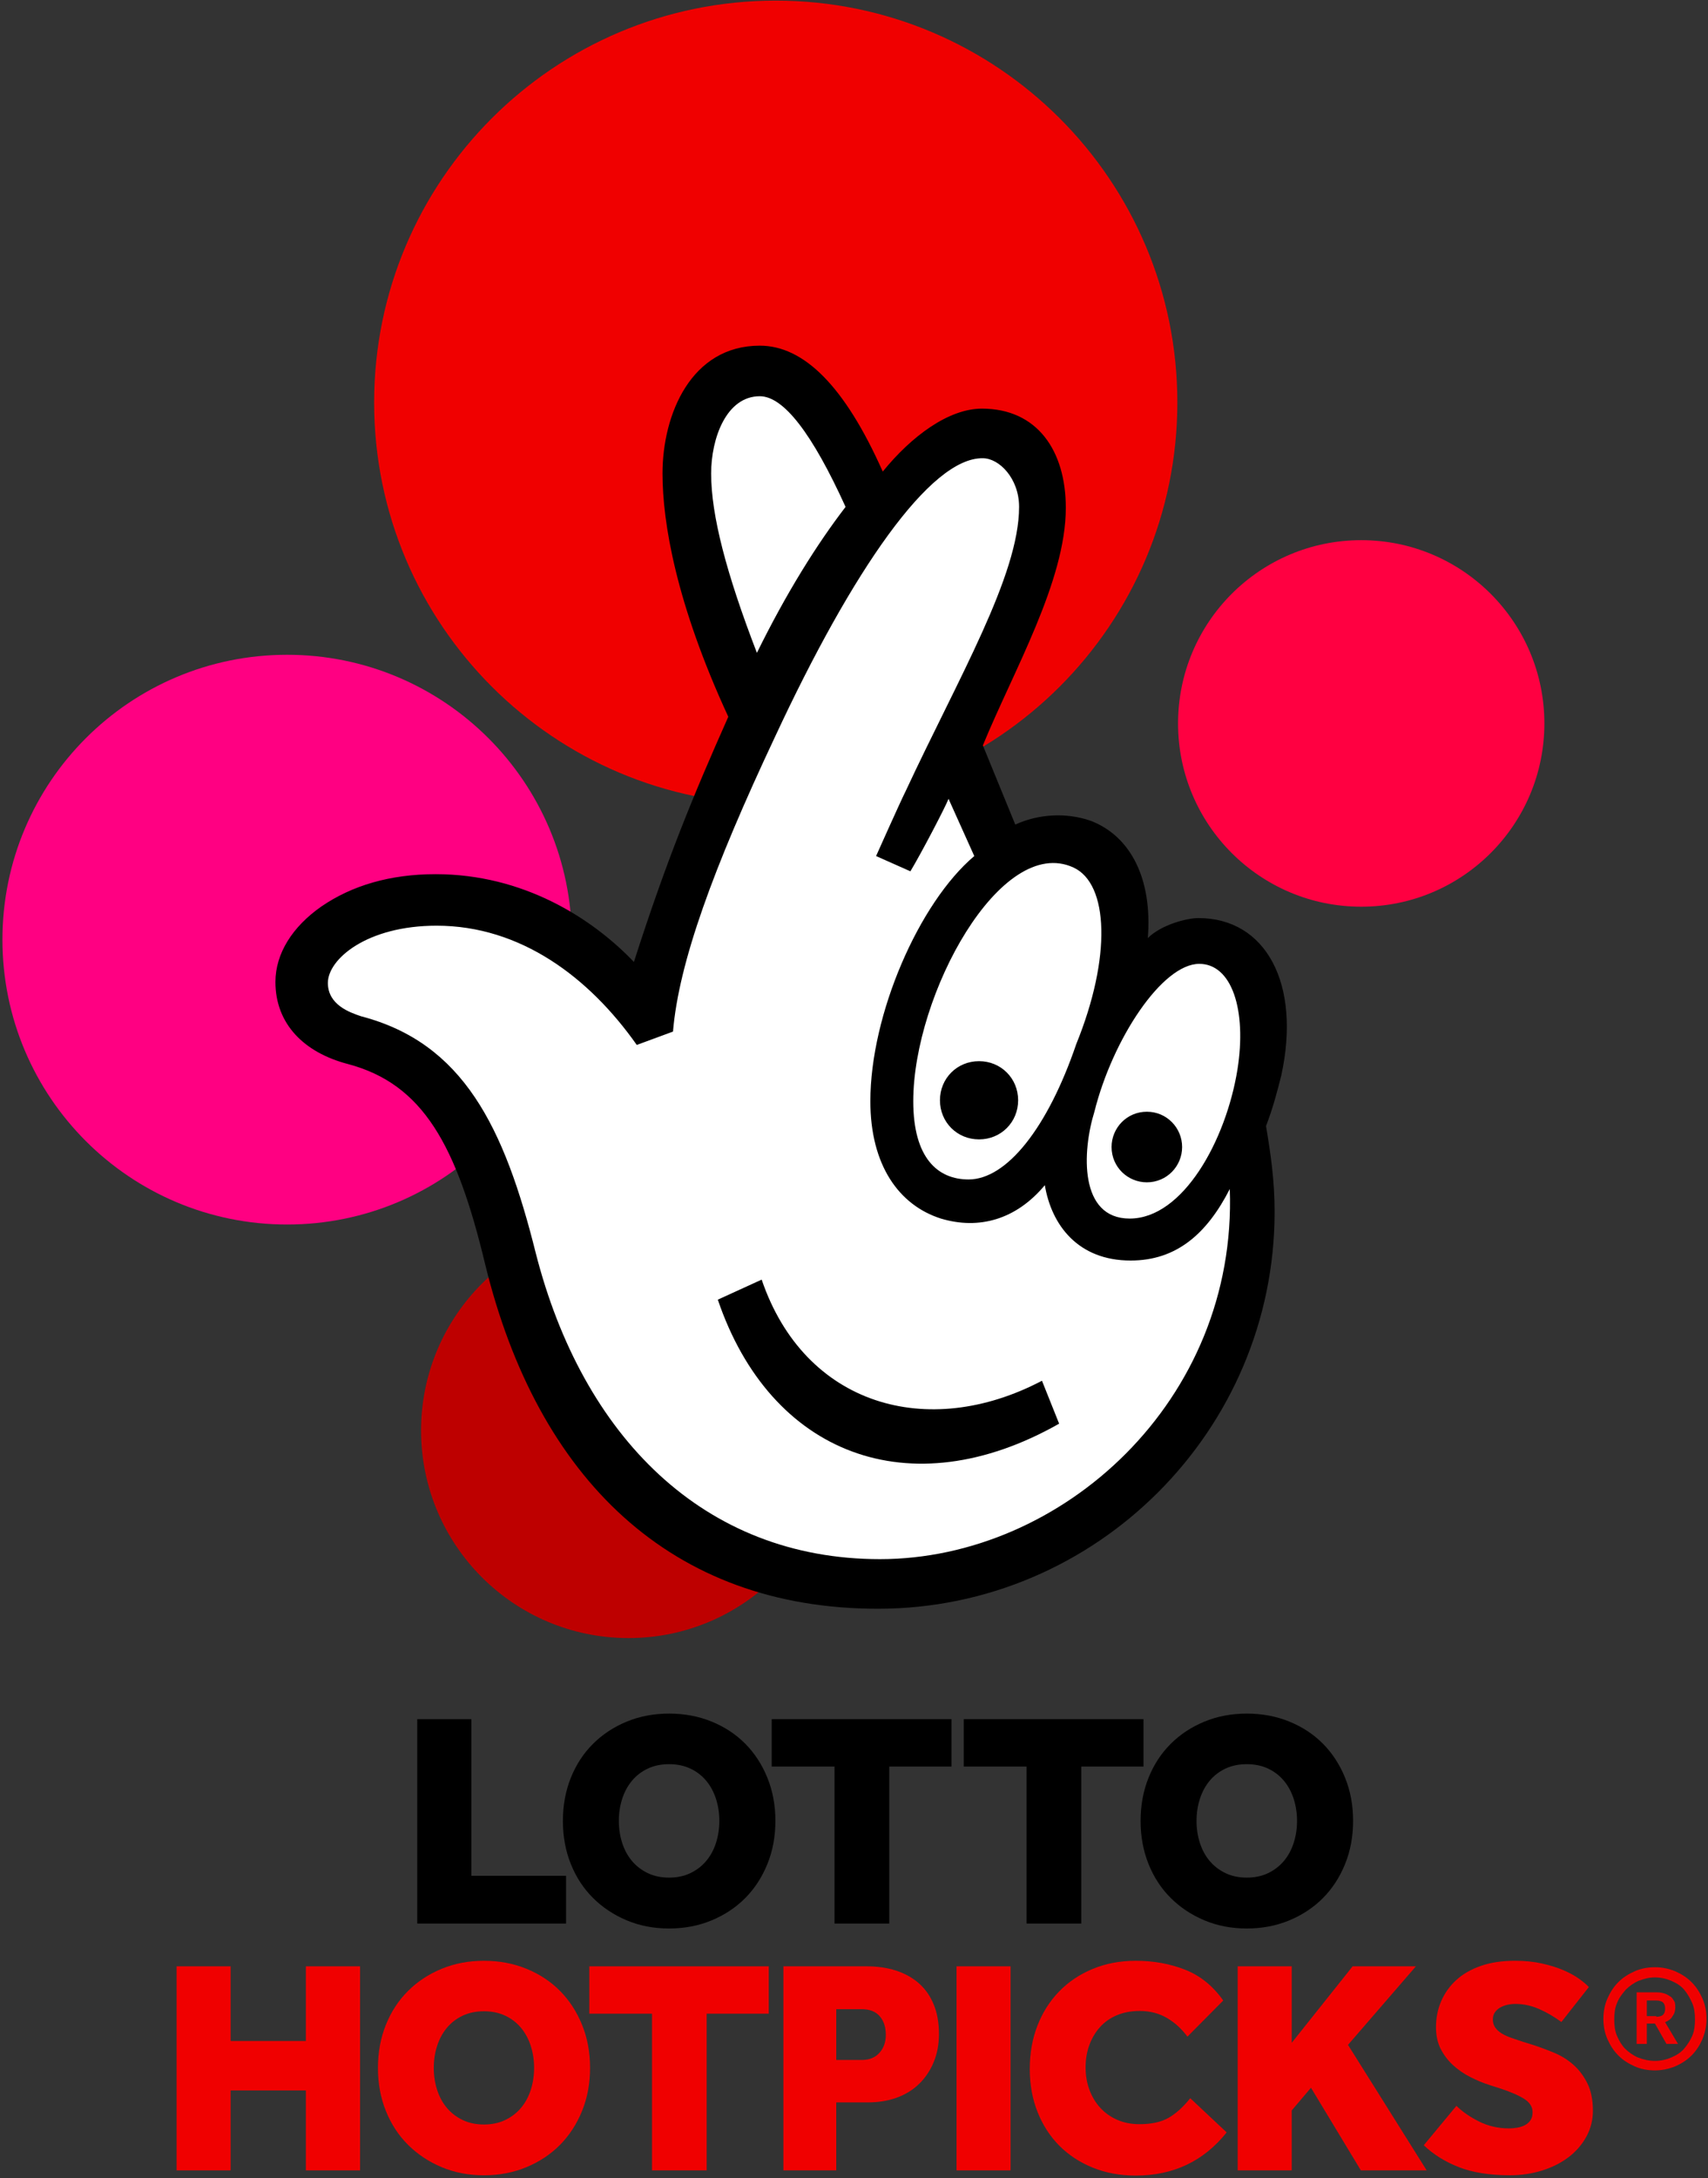
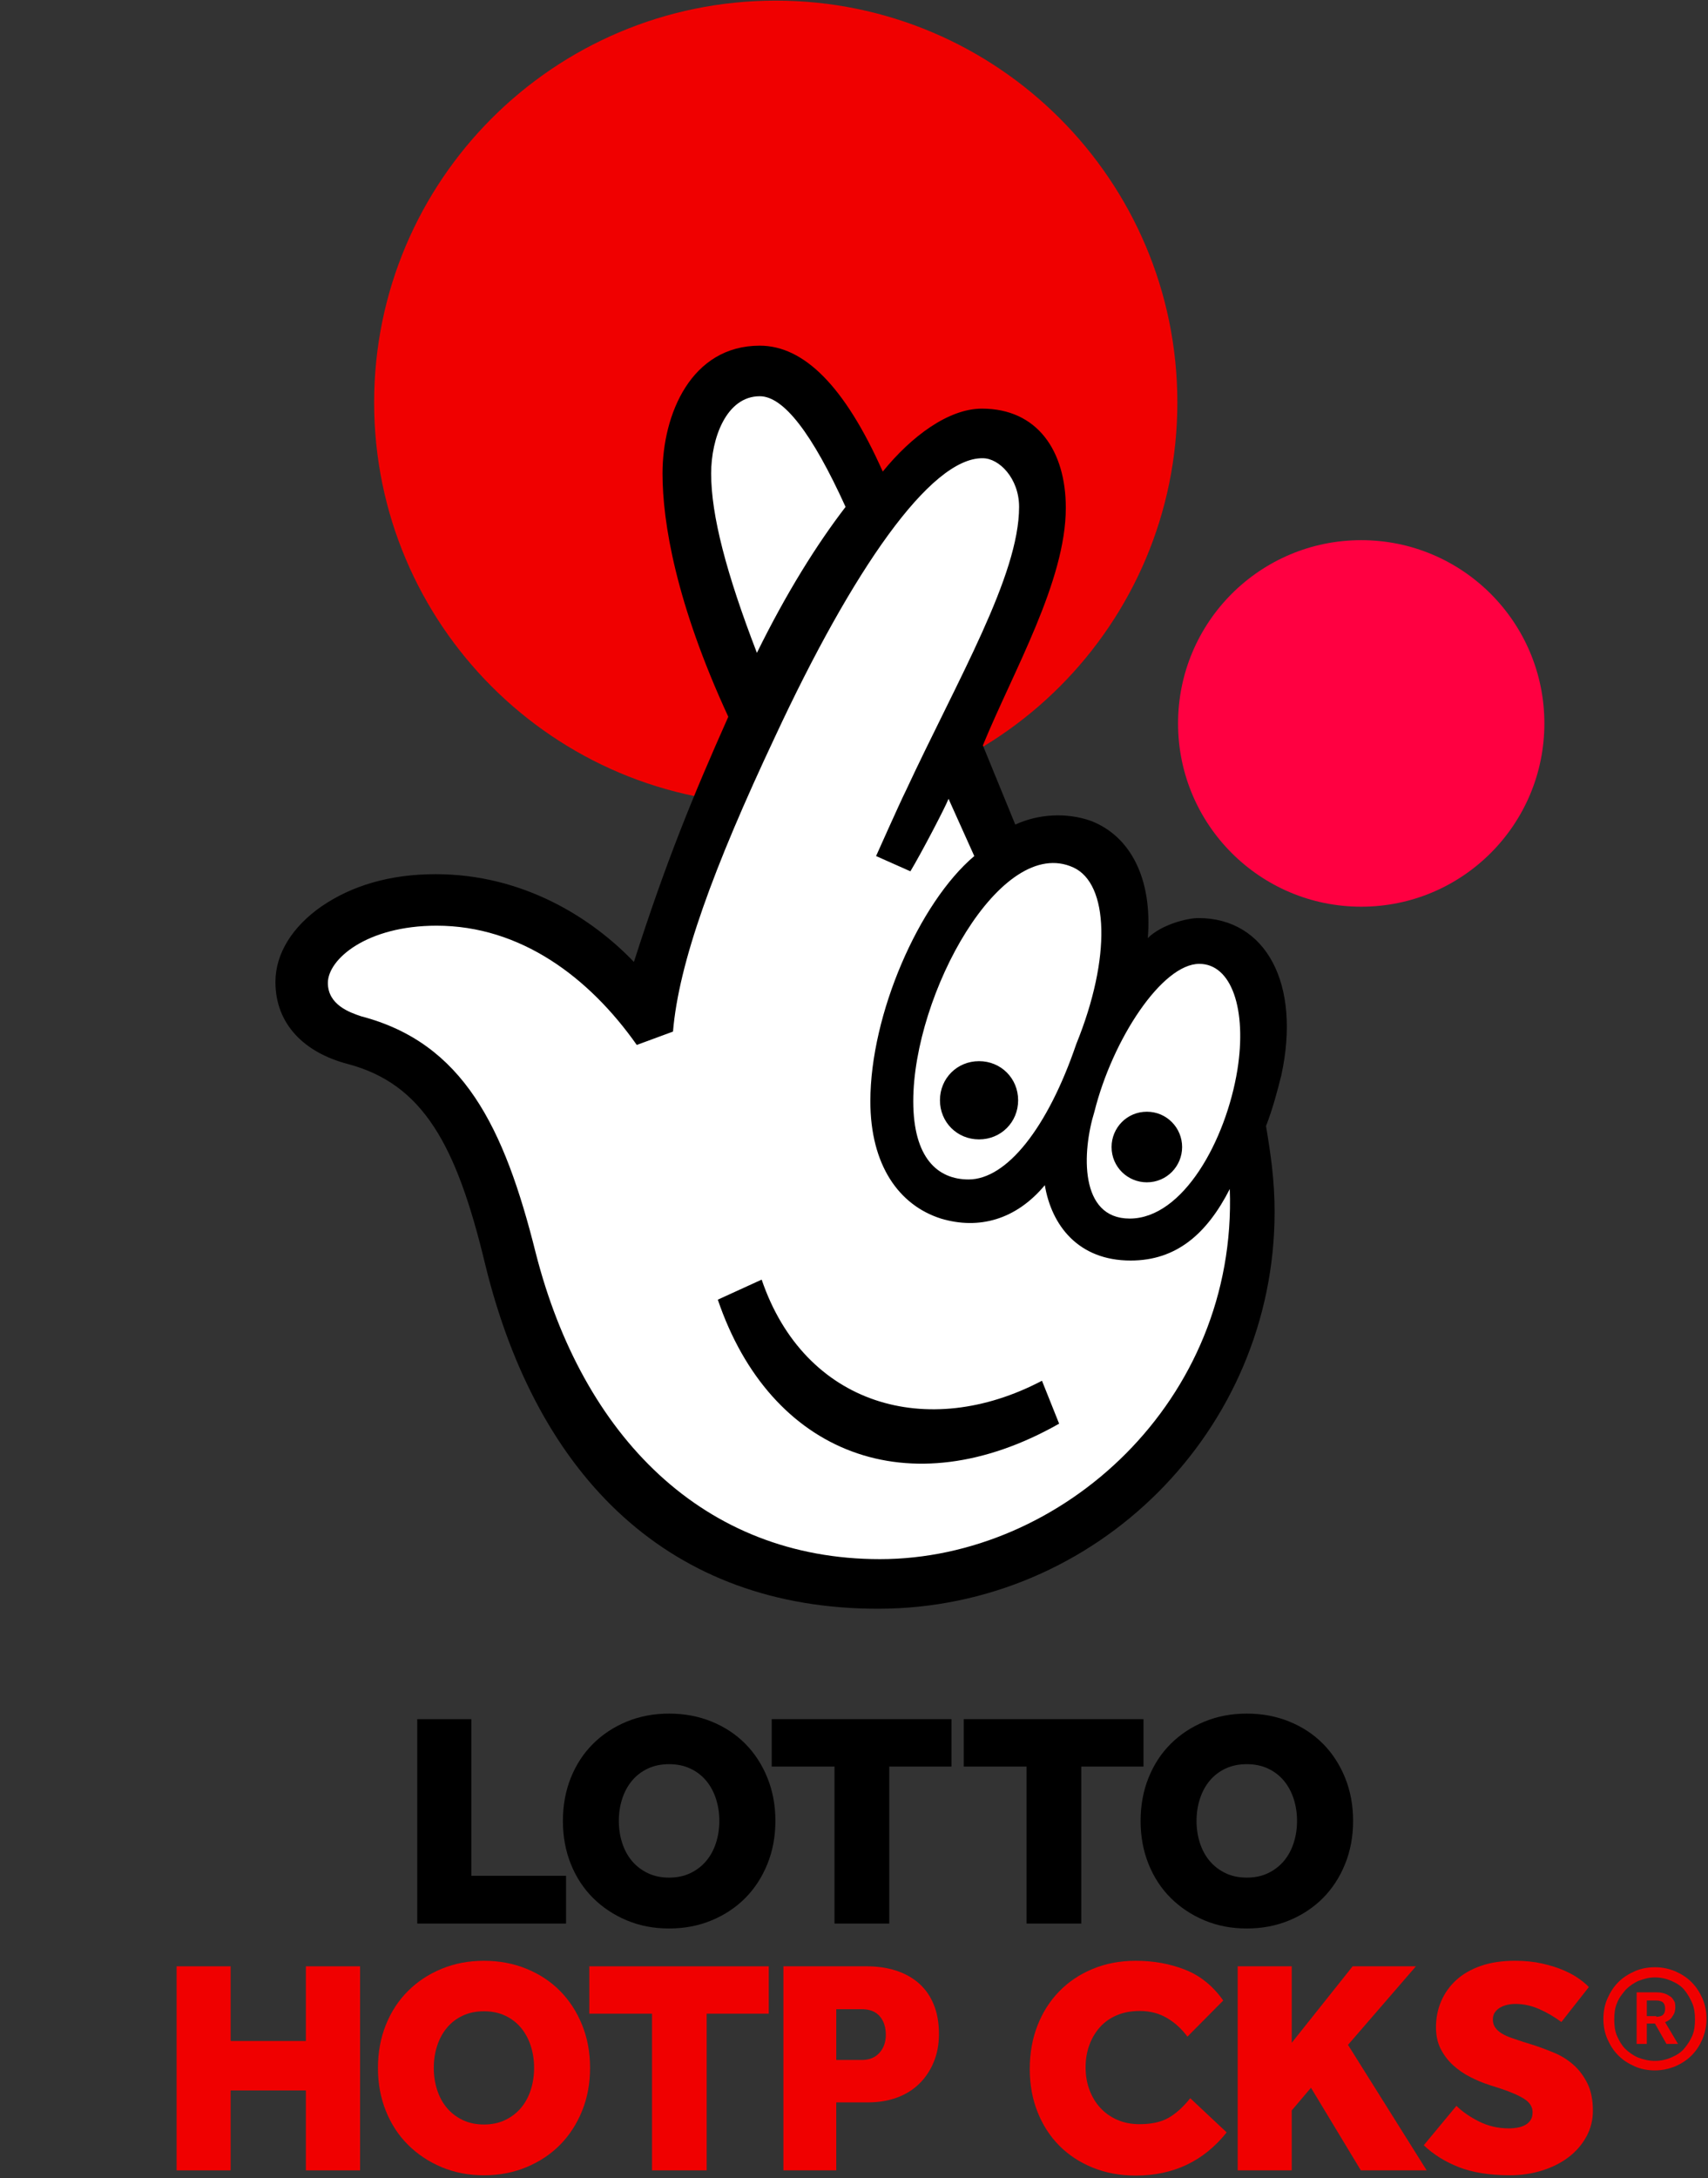
<svg xmlns="http://www.w3.org/2000/svg" xmlns:ns1="http://www.inkscape.org/namespaces/inkscape" xmlns:ns2="http://sodipodi.sourceforge.net/DTD/sodipodi-0.dtd" width="1000" height="1274.515" id="svg2" version="1.1" ns1:version="0.48.5 r10040" ns2:docname="A.svg">
  <rect width="100%" height="100%" fill="#333333" stroke="none" />
  <defs id="defs4" />
  <ns2:namedview id="base" pagecolor="#ffffff" bordercolor="#666666" borderopacity="1.0" ns1:pageopacity="0.0" ns1:pageshadow="2" ns1:zoom="0.40120023" ns1:cx="455.72224" ns1:cy="-148.23334" ns1:document-units="px" ns1:current-layer="g3081" showgrid="false" fit-margin-left="0.5" fit-margin-bottom="0.5" fit-margin-top="0.5" fit-margin-right="0.5" ns1:window-width="1053" ns1:window-height="1027" ns1:window-x="857" ns1:window-y="-12" ns1:window-maximized="0">
    <ns1:grid type="xygrid" id="grid3122" empspacing="5" visible="true" enabled="true" snapvisiblegridlinesonly="true" originx="-1880.72px" originy="-672.343px" />
  </ns2:namedview>
  <g ns1:label="Layer 1" ns1:groupmode="layer" id="layer1" transform="translate(-1880.72,894.495)">
    <g id="g3081" transform="translate(1180.885,-620.56)">
      <g transform="matrix(4.475,0,0,4.475,835.831,-8548.709)" style="font-size:40px;font-style:normal;font-weight:normal;line-height:125%;letter-spacing:0px;word-spacing:0px;fill:#f00000;fill-opacity:1;stroke:none;font-family:Sans" id="flowRoot3310">
        <path d="m -7.285,2132.895 0,-26.68 7.07,0 0,9.766 9.844,0 0,-9.766 7.09,0 0,26.68 -7.09,0 0,-10.449 -9.844,0 0,10.449 z" style="fill:#f00000;fill-opacity:1;font-family:TNL Effra Heavy;-inkscape-font-specification:TNL Effra Heavy" id="path3319" ns1:connector-curvature="0" />
        <path d="m 19.058,2119.496 c -1e-6,-2.031 0.345,-3.906 1.035,-5.625 0.69,-1.719 1.657,-3.197 2.9,-4.434 1.243,-1.237 2.712,-2.204 4.404,-2.9 1.693,-0.697 3.535,-1.045 5.527,-1.045 2.005,0 3.861,0.348 5.566,1.045 1.706,0.697 3.171,1.663 4.395,2.9 1.224,1.237 2.184,2.715 2.881,4.434 0.697,1.719 1.045,3.594 1.045,5.625 -2.9e-5,2.031 -0.348,3.906 -1.045,5.625 -0.697,1.719 -1.657,3.197 -2.881,4.434 -1.224,1.237 -2.689,2.21 -4.395,2.92 -1.706,0.71 -3.561,1.064 -5.566,1.064 -2.005,0 -3.851,-0.355 -5.537,-1.064 -1.686,-0.71 -3.151,-1.683 -4.395,-2.92 -1.243,-1.237 -2.21,-2.715 -2.9,-4.434 -0.69,-1.719 -1.035,-3.594 -1.035,-5.625 z m 7.305,0 c -9e-6,1.016 0.146,1.976 0.439,2.881 0.293,0.905 0.719,1.69 1.279,2.353 0.56,0.664 1.247,1.191 2.061,1.582 0.814,0.391 1.742,0.586 2.783,0.586 1.042,0 1.969,-0.195 2.783,-0.586 0.814,-0.391 1.501,-0.918 2.061,-1.582 0.56,-0.664 0.986,-1.448 1.279,-2.353 0.293,-0.905 0.439,-1.865 0.439,-2.881 -2.2e-5,-1.016 -0.147,-1.976 -0.439,-2.881 -0.293,-0.905 -0.719,-1.693 -1.279,-2.363 -0.56,-0.67 -1.247,-1.198 -2.061,-1.582 -0.814,-0.384 -1.742,-0.576 -2.783,-0.576 -1.042,0 -1.969,0.192 -2.783,0.576 -0.814,0.384 -1.501,0.911 -2.061,1.582 -0.56,0.671 -0.986,1.458 -1.279,2.363 -0.293,0.905 -0.439,1.865 -0.439,2.881 z" style="fill:#f00000;fill-opacity:1;font-family:TNL Effra Heavy;-inkscape-font-specification:TNL Effra Heavy" id="path3321" ns1:connector-curvature="0" />
        <path d="m 46.712,2112.407 0,-6.191 23.477,0 0,6.191 -8.125,0 0,20.488 -7.148,0 0,-20.488 z" style="fill:#f00000;fill-opacity:1;font-family:TNL Effra Heavy;-inkscape-font-specification:TNL Effra Heavy" id="path3323" ns1:connector-curvature="0" />
        <path d="m 72.106,2132.895 0,-26.68 10.879,0 c 1.445,0 2.747,0.192 3.906,0.576 1.159,0.384 2.152,0.944 2.979,1.68 0.827,0.736 1.465,1.657 1.914,2.764 0.449,1.107 0.674,2.383 0.674,3.828 -2.3e-5,1.354 -0.231,2.585 -0.693,3.691 -0.462,1.107 -1.1,2.054 -1.914,2.842 -0.814,0.788 -1.787,1.387 -2.92,1.797 -1.133,0.41 -2.383,0.615 -3.75,0.615 l -4.16,0 0,8.887 z m 6.914,-14.434 3.359,0 c 0.964,0 1.725,-0.309 2.285,-0.928 0.56,-0.619 0.84,-1.403 0.84,-2.353 -1.6e-5,-1.016 -0.267,-1.829 -0.801,-2.442 -0.534,-0.612 -1.322,-0.918 -2.363,-0.918 l -3.32,0 z" style="fill:#f00000;fill-opacity:1;font-family:TNL Effra Heavy;-inkscape-font-specification:TNL Effra Heavy" id="path3325" ns1:connector-curvature="0" />
-         <path d="m 94.757,2132.895 0,-26.68 7.07,0 0,26.68 z" style="fill:#f00000;fill-opacity:1;font-family:TNL Effra Heavy;-inkscape-font-specification:TNL Effra Heavy" id="path3327" ns1:connector-curvature="0" />
        <path d="m 104.339,2119.613 c 0,-2.031 0.332,-3.906 0.996,-5.625 0.664,-1.719 1.608,-3.21 2.832,-4.473 1.224,-1.263 2.692,-2.249 4.404,-2.959 1.712,-0.71 3.59,-1.064 5.635,-1.064 2.318,0 4.466,0.387 6.445,1.162 1.979,0.775 3.646,2.119 5,4.033 l -4.688,4.726 c -0.742,-1.016 -1.634,-1.829 -2.676,-2.441 -1.042,-0.612 -2.227,-0.918 -3.555,-0.918 -1.12,0 -2.119,0.185 -2.998,0.557 -0.879,0.371 -1.618,0.892 -2.217,1.562 -0.599,0.671 -1.061,1.452 -1.387,2.344 -0.326,0.892 -0.488,1.859 -0.488,2.9 -1e-5,1.068 0.169,2.054 0.508,2.959 0.339,0.905 0.814,1.69 1.426,2.353 0.612,0.664 1.351,1.185 2.217,1.562 0.866,0.378 1.833,0.566 2.9,0.566 1.549,0 2.809,-0.273 3.779,-0.82 0.97,-0.547 1.924,-1.406 2.861,-2.578 l 4.766,4.473 c -3.008,3.763 -6.973,5.644 -11.895,5.644 -2.057,0 -3.939,-0.348 -5.645,-1.045 -1.706,-0.697 -3.164,-1.657 -4.375,-2.881 -1.211,-1.224 -2.155,-2.689 -2.832,-4.394 -0.677,-1.706 -1.016,-3.587 -1.016,-5.645 z" style="fill:#f00000;fill-opacity:1;font-family:TNL Effra Heavy;-inkscape-font-specification:TNL Effra Heavy" id="path3329" ns1:connector-curvature="0" />
        <path d="m 131.54,2132.895 0,-26.68 7.07,0 0,10 7.969,-10 8.281,0 -8.887,10.273 10.293,16.406 -8.613,0 -6.523,-10.801 -2.52,2.969 0,7.832 z" style="fill:#f00000;fill-opacity:1;font-family:TNL Effra Heavy;-inkscape-font-specification:TNL Effra Heavy" id="path3331" ns1:connector-curvature="0" />
        <path d="m 155.884,2129.613 4.277,-5.156 c 0.742,0.742 1.715,1.419 2.92,2.031 1.204,0.612 2.529,0.918 3.975,0.918 0.352,0 0.713,-0.033 1.084,-0.098 0.371,-0.065 0.703,-0.176 0.996,-0.332 0.293,-0.156 0.531,-0.368 0.713,-0.635 0.182,-0.267 0.273,-0.615 0.273,-1.045 -2e-5,-0.69 -0.352,-1.263 -1.055,-1.719 -0.703,-0.456 -1.738,-0.911 -3.105,-1.367 l -1.465,-0.469 c -0.82,-0.261 -1.654,-0.606 -2.5,-1.035 -0.846,-0.43 -1.602,-0.947 -2.266,-1.553 -0.664,-0.606 -1.204,-1.312 -1.621,-2.119 -0.417,-0.807 -0.625,-1.758 -0.625,-2.852 0,-1.224 0.228,-2.363 0.684,-3.418 0.456,-1.055 1.117,-1.976 1.982,-2.764 0.866,-0.788 1.94,-1.403 3.223,-1.846 1.283,-0.443 2.764,-0.664 4.443,-0.664 1.302,0 2.487,0.12 3.555,0.361 1.068,0.241 2.002,0.534 2.803,0.879 0.801,0.345 1.481,0.719 2.041,1.123 0.56,0.404 0.983,0.762 1.27,1.074 l -3.594,4.57 c -0.938,-0.69 -1.911,-1.256 -2.92,-1.699 -1.009,-0.443 -2.048,-0.664 -3.115,-0.664 -0.352,0 -0.7,0.039 -1.045,0.117 -0.345,0.078 -0.658,0.199 -0.938,0.361 -0.28,0.163 -0.508,0.371 -0.684,0.625 -0.176,0.254 -0.264,0.563 -0.264,0.928 -1e-5,0.404 0.101,0.752 0.303,1.045 0.202,0.293 0.475,0.547 0.82,0.762 0.345,0.215 0.765,0.41 1.26,0.586 0.495,0.176 1.022,0.355 1.582,0.537 l 1.27,0.391 c 0.911,0.299 1.833,0.641 2.764,1.025 0.931,0.384 1.771,0.905 2.52,1.562 0.749,0.658 1.364,1.471 1.846,2.441 0.482,0.97 0.723,2.165 0.723,3.584 -2e-5,1.224 -0.286,2.357 -0.859,3.398 -0.573,1.042 -1.348,1.934 -2.324,2.676 -0.977,0.742 -2.126,1.322 -3.447,1.738 -1.322,0.417 -2.725,0.625 -4.209,0.625 -2.669,0 -4.906,-0.355 -6.709,-1.064 -1.803,-0.71 -3.33,-1.663 -4.58,-2.861 z" style="fill:#f00000;fill-opacity:1;font-family:TNL Effra Heavy;-inkscape-font-specification:TNL Effra Heavy" id="path3333" ns1:connector-curvature="0" />
      </g>
-       <path ns2:type="arc" style="fill:#ff0082;fill-opacity:1;fill-rule:evenodd;stroke:none" id="path3143" ns2:cx="1989.6179" ns2:cy="-569.99927" ns2:rx="21.370052" ns2:ry="21.370052" d="m 2010.988,-569.999 c 0,11.802 -9.568,21.37 -21.37,21.37 -11.802,0 -21.37,-9.568 -21.37,-21.37 0,-11.802 9.568,-21.37 21.37,-21.37 11.802,0 21.37,9.568 21.37,21.37 z" transform="matrix(7.8,0,0,7.8,-14651.072,4721.866)" />
      <path transform="matrix(11.003,0,0,11.003,-20737.749,6233.259)" d="m 2010.988,-569.999 c 0,11.802 -9.568,21.37 -21.37,21.37 -11.802,0 -21.37,-9.568 -21.37,-21.37 0,-11.802 9.568,-21.37 21.37,-21.37 11.802,0 21.37,9.568 21.37,21.37 z" ns2:ry="21.370052" ns2:rx="21.370052" ns2:cy="-569.99927" ns2:cx="1989.6179" id="path3145" style="fill:#f00000;fill-opacity:1;fill-rule:evenodd;stroke:none" ns2:type="arc" />
      <path transform="matrix(5.018,0,0,5.018,-8487.104,3009.618)" d="m 2010.988,-569.999 c 0,11.802 -9.568,21.37 -21.37,21.37 -11.802,0 -21.37,-9.568 -21.37,-21.37 0,-11.802 9.568,-21.37 21.37,-21.37 11.802,0 21.37,9.568 21.37,21.37 z" ns2:ry="21.370052" ns2:rx="21.370052" ns2:cy="-569.99927" ns2:cx="1989.6179" id="path3147" style="fill:#ff0041;fill-opacity:1;fill-rule:evenodd;stroke:none" ns2:type="arc" />
-       <path ns2:type="arc" style="fill:#be0000;fill-opacity:1;fill-rule:evenodd;stroke:none" id="path3149" ns2:cx="1989.6179" ns2:cy="-569.99927" ns2:rx="21.370052" ns2:ry="21.370052" d="m 2010.988,-569.999 c 0,11.802 -9.568,21.37 -21.37,21.37 -11.802,0 -21.37,-9.568 -21.37,-21.37 0,-11.802 9.568,-21.37 21.37,-21.37 11.802,0 21.37,9.568 21.37,21.37 z" transform="matrix(5.684,0,0,5.684,-10241.153,3802.947)" />
      <g transform="matrix(4.483,0,0,4.483,-7904.174,2376.834)" style="font-size:40px;font-style:normal;font-weight:normal;line-height:125%;letter-spacing:0px;word-spacing:0px;fill:#000000;fill-opacity:1;stroke:none;font-family:Sans" id="flowRoot3151">
        <path d="m 1973.746,-340.23 0,-26.68 7.07,0 0,20.449 12.363,0 0,6.23 z" style="fill:#000000;font-family:TNL Effra Heavy;-inkscape-font-specification:TNL Effra Heavy" id="path3160" ns1:connector-curvature="0" />
        <path d="m 1992.767,-353.629 c 0,-2.031 0.345,-3.906 1.035,-5.625 0.69,-1.719 1.657,-3.197 2.9,-4.434 1.244,-1.237 2.712,-2.204 4.404,-2.9 1.693,-0.697 3.535,-1.045 5.527,-1.045 2.005,3e-5 3.861,0.348 5.566,1.045 1.706,0.697 3.171,1.663 4.394,2.9 1.224,1.237 2.184,2.715 2.881,4.434 0.697,1.719 1.045,3.594 1.045,5.625 0,2.031 -0.348,3.906 -1.045,5.625 -0.697,1.719 -1.657,3.197 -2.881,4.434 -1.224,1.237 -2.689,2.21 -4.394,2.92 -1.706,0.71 -3.561,1.064 -5.566,1.064 -2.005,0 -3.851,-0.355 -5.537,-1.064 -1.686,-0.71 -3.151,-1.683 -4.395,-2.92 -1.244,-1.237 -2.21,-2.715 -2.9,-4.434 -0.69,-1.719 -1.035,-3.594 -1.035,-5.625 z m 7.305,0 c 0,1.016 0.146,1.976 0.439,2.881 0.293,0.905 0.719,1.689 1.279,2.354 0.56,0.664 1.247,1.191 2.061,1.582 0.814,0.391 1.742,0.586 2.783,0.586 1.042,10e-6 1.969,-0.195 2.783,-0.586 0.814,-0.391 1.501,-0.918 2.061,-1.582 0.56,-0.664 0.986,-1.449 1.279,-2.354 0.293,-0.905 0.44,-1.865 0.44,-2.881 0,-1.016 -0.146,-1.976 -0.44,-2.881 -0.293,-0.905 -0.719,-1.693 -1.279,-2.363 -0.56,-0.671 -1.247,-1.198 -2.061,-1.582 -0.814,-0.384 -1.742,-0.576 -2.783,-0.576 -1.042,2e-5 -1.969,0.192 -2.783,0.576 -0.814,0.384 -1.501,0.911 -2.061,1.582 -0.56,0.671 -0.986,1.458 -1.279,2.363 -0.293,0.905 -0.439,1.865 -0.439,2.881 z" style="fill:#000000;font-family:TNL Effra Heavy;-inkscape-font-specification:TNL Effra Heavy" id="path3162" ns1:connector-curvature="0" />
        <path d="m 2020.037,-360.718 0,-6.191 23.477,0 0,6.191 -8.125,0 0,20.488 -7.148,0 0,-20.488 z" style="fill:#000000;font-family:TNL Effra Heavy;-inkscape-font-specification:TNL Effra Heavy" id="path3164" ns1:connector-curvature="0" />
        <path d="m 2045.116,-360.718 0,-6.191 23.477,0 0,6.191 -8.125,0 0,20.488 -7.148,0 0,-20.488 z" style="fill:#000000;font-family:TNL Effra Heavy;-inkscape-font-specification:TNL Effra Heavy" id="path3166" ns1:connector-curvature="0" />
        <path d="m 2068.215,-353.629 c 0,-2.031 0.345,-3.906 1.035,-5.625 0.69,-1.719 1.657,-3.197 2.9,-4.434 1.244,-1.237 2.712,-2.204 4.404,-2.9 1.693,-0.697 3.535,-1.045 5.527,-1.045 2.005,3e-5 3.861,0.348 5.566,1.045 1.706,0.697 3.171,1.663 4.394,2.9 1.224,1.237 2.184,2.715 2.881,4.434 0.697,1.719 1.045,3.594 1.045,5.625 0,2.031 -0.348,3.906 -1.045,5.625 -0.697,1.719 -1.657,3.197 -2.881,4.434 -1.224,1.237 -2.689,2.21 -4.394,2.92 -1.706,0.71 -3.561,1.064 -5.566,1.064 -2.005,0 -3.851,-0.355 -5.537,-1.064 -1.686,-0.71 -3.151,-1.683 -4.395,-2.92 -1.244,-1.237 -2.21,-2.715 -2.9,-4.434 -0.69,-1.719 -1.035,-3.594 -1.035,-5.625 z m 7.305,0 c 0,1.016 0.146,1.976 0.439,2.881 0.293,0.905 0.719,1.689 1.279,2.354 0.56,0.664 1.247,1.191 2.061,1.582 0.814,0.391 1.742,0.586 2.783,0.586 1.042,10e-6 1.969,-0.195 2.783,-0.586 0.814,-0.391 1.501,-0.918 2.061,-1.582 0.56,-0.664 0.986,-1.449 1.279,-2.354 0.293,-0.905 0.44,-1.865 0.44,-2.881 0,-1.016 -0.146,-1.976 -0.44,-2.881 -0.293,-0.905 -0.719,-1.693 -1.279,-2.363 -0.56,-0.671 -1.247,-1.198 -2.061,-1.582 -0.814,-0.384 -1.742,-0.576 -2.783,-0.576 -1.042,2e-5 -1.969,0.192 -2.783,0.576 -0.814,0.384 -1.501,0.911 -2.061,1.582 -0.56,0.671 -0.986,1.458 -1.279,2.363 -0.293,0.905 -0.439,1.865 -0.439,2.881 z" style="fill:#000000;font-family:TNL Effra Heavy;-inkscape-font-specification:TNL Effra Heavy" id="path3168" ns1:connector-curvature="0" />
      </g>
      <g id="g3258" transform="matrix(4.069,0,0,4.069,4730.882,-280.733)" style="fill:#f00000;fill-opacity:1">
        <g transform="matrix(0.976,0,0,0.976,-1131.234,162.072)" id="g3145" style="fill:#f00000;fill-opacity:1">
          <path ns1:connector-curvature="0" id="path3147-9" d="m 388,140.7 c -1.1,0 -2.1,-0.2 -3,-0.6 -0.9,-0.4 -1.7,-0.9 -2.4,-1.6 -0.7,-0.7 -1.2,-1.5 -1.6,-2.4 -0.4,-0.9 -0.6,-1.9 -0.6,-3 0,-1.1 0.2,-2.1 0.6,-3 0.4,-0.9 0.9,-1.7 1.6,-2.4 0.7,-0.7 1.5,-1.2 2.4,-1.6 0.9,-0.4 1.9,-0.6 3,-0.6 1.1,0 2,0.2 3,0.6 0.9,0.4 1.7,0.9 2.4,1.6 0.7,0.7 1.2,1.5 1.6,2.4 0.4,0.9 0.6,1.9 0.6,3 0,1.1 -0.2,2 -0.6,3 -0.4,0.9 -0.9,1.7 -1.6,2.4 -0.7,0.7 -1.5,1.2 -2.4,1.6 -1,0.4 -2,0.6 -3,0.6 z m 0,-1.4 c 0.9,0 1.7,-0.2 2.4,-0.5 0.7,-0.3 1.4,-0.7 1.9,-1.3 0.5,-0.6 0.9,-1.2 1.2,-1.9 0.3,-0.7 0.4,-1.5 0.4,-2.4 0,-0.9 -0.1,-1.7 -0.4,-2.4 -0.3,-0.7 -0.7,-1.4 -1.2,-2 -0.5,-0.6 -1.2,-1 -1.9,-1.3 -0.7,-0.3 -1.5,-0.5 -2.4,-0.5 -0.9,0 -1.6,0.2 -2.4,0.5 -0.7,0.3 -1.4,0.8 -1.9,1.3 -0.5,0.6 -1,1.2 -1.3,2 -0.3,0.7 -0.4,1.5 -0.4,2.4 0,0.9 0.1,1.7 0.4,2.4 0.3,0.7 0.7,1.4 1.2,1.9 0.5,0.5 1.2,1 1.9,1.3 0.8,0.3 1.6,0.5 2.5,0.5 z m -2.7,-10.1 h 3 c 0.5,0 0.9,0.1 1.2,0.2 0.3,0.1 0.6,0.3 0.9,0.5 0.2,0.2 0.4,0.5 0.5,0.7 0.1,0.3 0.1,0.5 0.1,0.8 0,0.5 -0.1,0.9 -0.4,1.3 -0.2,0.4 -0.6,0.7 -1.1,0.9 l 1.9,3.2 h -1.7 l -1.7,-3 h -1.2 v 3 h -1.5 v -7.6 z m 2.9,3.6 c 0.4,0 0.8,-0.1 1,-0.3 0.2,-0.2 0.3,-0.5 0.3,-0.9 0,-0.4 -0.1,-0.7 -0.3,-0.9 -0.2,-0.2 -0.6,-0.3 -1,-0.3 h -1.4 v 2.3 h 1.4 z" style="fill:#f00000;fill-opacity:1" />
        </g>
      </g>
      <g transform="matrix(5.582,0,0,5.582,619.953,-342.397)" id="g3103">
        <path style="fill:#ffffff" ns1:connector-curvature="0" id="path3105" d="m 106.6,180.7 c -20.8,0 -35.4,-12.8 -41,-35.9 -2.8,-11.7 -6.1,-18.9 -14.6,-21.1 -4.7,-1.3 -7.4,-4.3 -7.4,-8.4 0,-2.9 1.7,-5.6 4.7,-7.7 3.2,-2.2 7.3,-3.3 11.8,-3.3 10.7,0 18,6.4 20.6,9.1 l 0.3,0.3 0.1,-0.4 C 84.4,102.9 87.2,96 91,87.6 l 0,-0.1 0,-0.1 C 85.3,75 84.1,66.7 84.1,61.9 c 0,-6.3 3.1,-13.2 10,-13.2 4.5,0 8.7,4.3 12.6,13.1 l 0.2,0.3 0.2,-0.3 c 3.2,-4.1 7,-6.5 10.2,-6.5 5.3,0 8.6,3.9 8.6,10.2 0,5.8 -3,12.4 -6,18.7 -1,2.1 -1.9,4.2 -2.7,6.1 l 0,0.1 3.6,8.6 0.2,-0.1 c 1.4,-0.6 2.9,-0.9 4.4,-0.9 1.2,0 2.3,0.2 3.4,0.6 4.2,1.6 6.4,6.1 5.8,12.1 l -0.1,0.6 0.4,-0.4 c 1.3,-1.3 3.9,-2 5.1,-2 2.7,0 4.9,1 6.5,3 2.4,2.9 3.1,7.8 2,13.3 -0.3,1.4 -0.8,3.4 -1.6,5.2 l 0,0.1 0,0.1 c 0.5,3 0.9,5.6 0.9,8.9 0.1,22.7 -18.4,41.2 -41.2,41.2 z" />
        <path ns1:connector-curvature="0" id="path3107" d="m 140,108.5 c -1.2,0 -3.9,0.7 -5.3,2.1 0.5,-6.2 -1.8,-10.7 -6,-12.3 -2.6,-0.9 -5.5,-0.7 -7.9,0.4 l -3.4,-8.3 c 3.2,-7.8 8.7,-17.2 8.7,-24.9 0,-6 -3,-10.4 -8.8,-10.4 -3.5,0 -7.4,2.9 -10.4,6.6 -4,-9 -8.3,-13.2 -12.9,-13.2 -7.2,0 -10.2,7.2 -10.2,13.4 0,5.1 1.4,13.6 6.9,25.5 -3.7,8.3 -6.5,15.1 -9.9,25.7 -4.4,-4.6 -11.6,-9.2 -20.8,-9.2 -4.8,0 -8.8,1.2 -12,3.4 -3,2.1 -4.8,4.9 -4.8,7.9 0,4.4 3,7.4 7.6,8.6 7.9,2.1 11.4,8.5 14.4,21 5.5,22.5 19.5,36.1 41.2,36.1 22.9,0 41.6,-18.7 41.6,-41.6 0,-3.3 -0.4,-6 -0.9,-9 0.7,-1.8 1.2,-3.7 1.6,-5.3 2.1,-9.6 -1.6,-16.5 -8.7,-16.5 m -13.1,-5.3 c 3.7,1.7 4,9.4 0.3,18.5 -3,8.8 -7.3,14.2 -11.3,14.2 -3.2,0 -5.8,-2.2 -5.8,-8.2 0,-11.2 9.2,-28 16.8,-24.5 m -38,-41.3 c 0,-3.7 1.6,-8.1 5.1,-8.1 2.5,0 5.5,3.9 9,11.6 -3,3.9 -6.2,9 -9.3,15.3 -3.2,-8.3 -4.8,-14.4 -4.8,-18.8 m 17.7,113.8 c -18.5,0 -31.2,-12.9 -36.1,-32.1 -3.3,-13.2 -7.6,-22 -18.3,-24.8 -1.2,-0.4 -3.5,-1.2 -3.5,-3.5 0,-2.5 4.1,-6 11.4,-6 8.8,0 16,5.4 21,12.5 l 3.8,-1.4 c 0.6,-7.2 4.2,-17.1 10.7,-30.9 8.1,-17.4 16.3,-29.3 21.8,-29.2 1.7,0 3.8,2.1 3.8,5.1 0,7.2 -6.4,18 -11.9,29.8 -0.6,1.2 -3.1,6.8 -3.1,6.8 l 3.6,1.6 c 1.2,-2 3.7,-6.8 4,-7.6 l 2.7,6 c -5.8,4.9 -10.9,16.6 -10.9,25.7 0,6.7 3,10.9 7.4,12.3 4,1.2 7.9,0.1 10.9,-3.5 0.7,4.2 3.5,7.9 9,7.9 4.8,0 8,-2.8 10.4,-7.5 0.8,22.2 -17.6,38.8 -36.7,38.8 m 37.5,-51.3 c -1.2,7.4 -5.7,15.6 -11.3,15.6 -5.3,0 -5,-7 -3.7,-11.2 1.9,-7.6 7.1,-15.5 11,-15.5 3.4,0 5,4.8 4,11.1 m -18.7,37.1 c -15.7,8.9 -30.3,3.2 -35.8,-13 l 4.6,-2.1 c 4.5,13.2 17.4,16.9 29.4,10.6 l 1.8,4.5 z m -4.3,-33.9 c 0,2.3 -1.8,4.1 -4.1,4.1 -2.3,0 -4.1,-1.8 -4.1,-4.1 0,-2.3 1.8,-4.1 4.1,-4.1 2.3,0 4.1,1.8 4.1,4.1 m 17.2,4.9 c 0,2 -1.6,3.7 -3.7,3.7 -2,0 -3.7,-1.6 -3.7,-3.7 0,-2 1.6,-3.7 3.7,-3.7 2.1,0 3.7,1.7 3.7,3.7" />
      </g>
    </g>
  </g>
</svg>